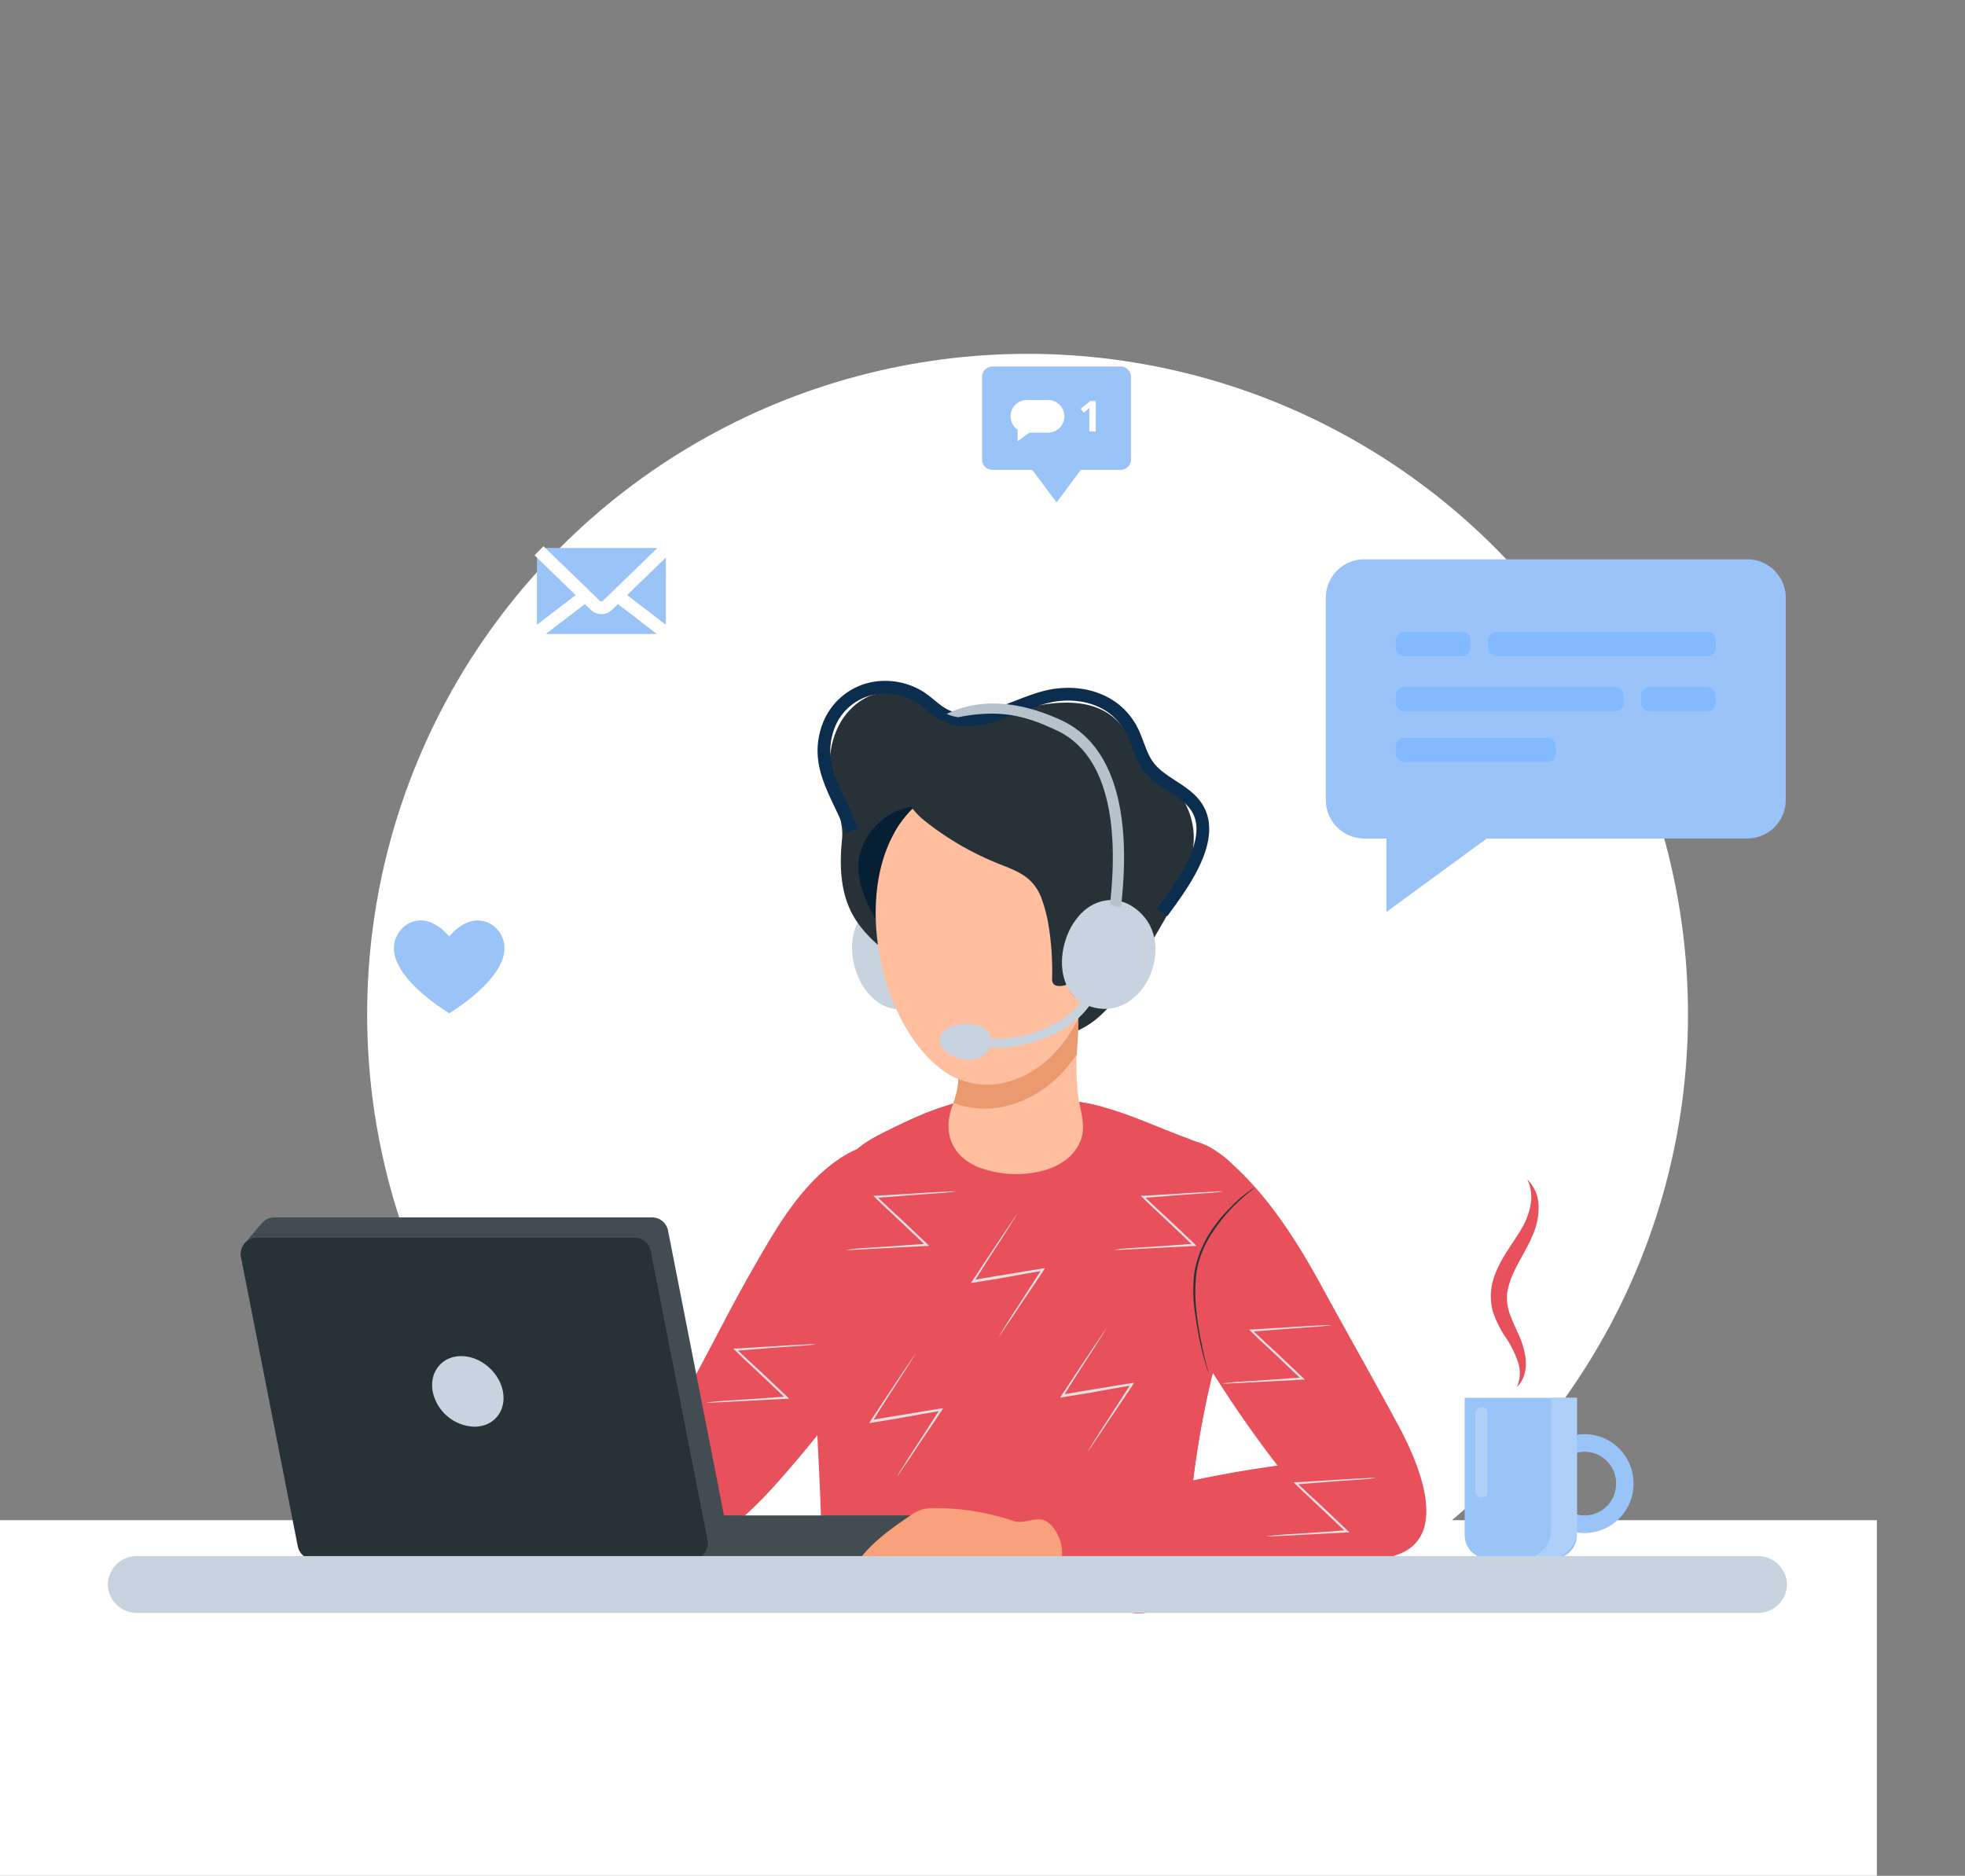
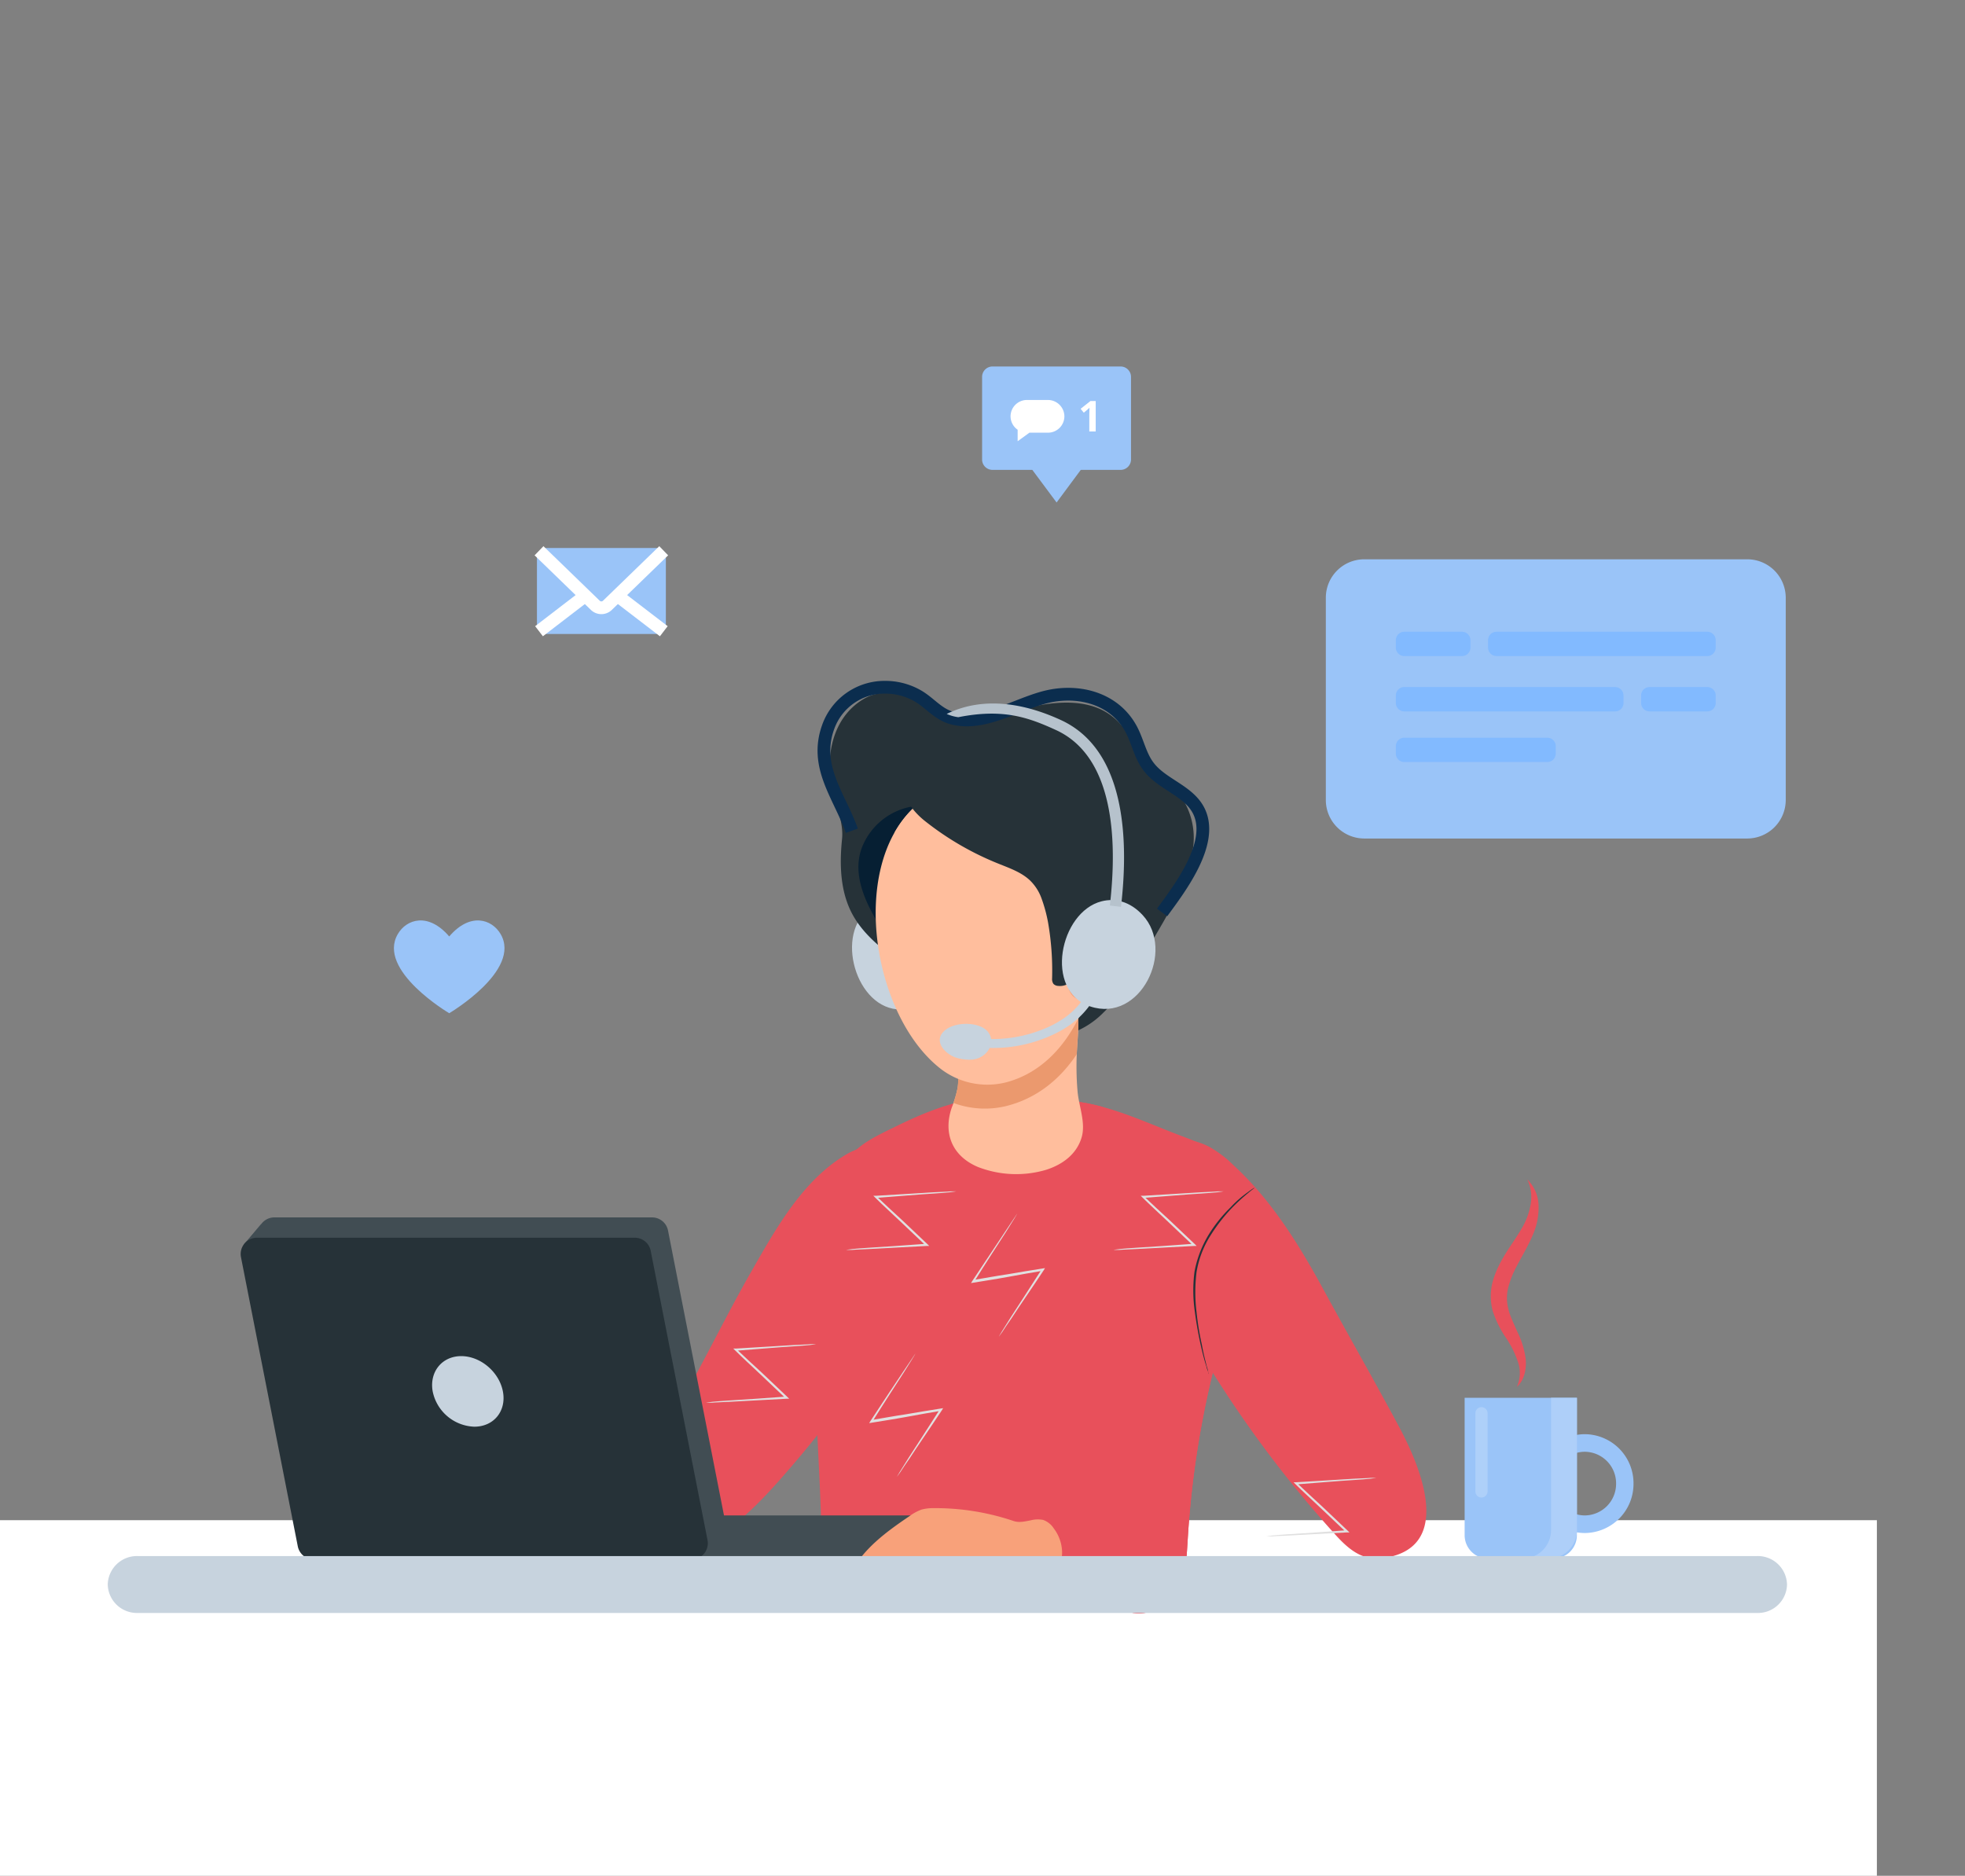
<svg xmlns="http://www.w3.org/2000/svg" width="617.286" height="589.32" viewBox="0 0 617.286 589.32">
  <rect x="0" y="0" width="617.286" height="589.32" fill="#808080" stroke="none" />
  <defs>
    <clipPath id="clip-path">
      <path id="Path_29816" fill="#e8505b" d="M-2845.67,4595.844c3.588-13.086,5.44-26.5-2.676-35.406-3.676-4.028-10.2-6.822-15.556-8.822-10.439-3.881-21.114-9.116-32.289-10.821-11.792-1.794-24.878-2.882-36.611-.324-7.469,1.617-14.439,4.617-21.114,7.881-8.94,4.353-15.321,7.264-18.2,16.232a152.653,152.653,0,0,0-6.2,30.377c-3.146,30.024,1.029,60.107.912,90.131,0,2.94.029,6.028,1.529,8.675,2.941,5.234,11,5.293,16.762,5.293l57.2-.088a113.427,113.427,0,0,1,21.438,2.147,13.711,13.711,0,0,0,14.645-6.646c2.853-4.763,3.058-10.322,3.382-15.673a295.618,295.618,0,0,1,10.2-61.813C-2850.639,4611.223-2847.846,4603.725-2845.67,4595.844Z" data-name="Path 29816" transform="translate(2979.5 -4538.959)" />
    </clipPath>
  </defs>
  <g id="Group_1708" data-name="Group 1708" transform="translate(-743.714 -316)">
    <rect id="Rectangle_596" width="589.604" height="111.716" fill="#fff" data-name="Rectangle 596" transform="translate(743.714 793.604)" />
    <rect id="Rectangle_595" width="589" height="589" fill="none" data-name="Rectangle 595" transform="translate(1361 316) rotate(90)" />
-     <circle id="Ellipse_517" cx="207.464" cy="207.464" r="207.464" fill="#fff" data-name="Ellipse 517" transform="translate(859.052 427.167)" />
    <path id="Path_29810" fill="#c7d3de" d="M-2935.988,4334.15c-9.439,9.7-.882,33.464,14.174,30.024,16.174-3.705,13.762-28.906-.882-33.053C-2928.4,4329.5-2932.959,4331-2935.988,4334.15Z" data-name="Path 29810" transform="translate(3951.307 -3731.366)" />
    <path id="Path_29811" fill="#263238" d="M-2877.819,4208.4a26.82,26.82,0,0,1-12.733,7.293c-9.44,2.146-18.291-2-26.172-6.764-8.41-5.117-16.791-10.292-24.731-16.115-5.676-4.175-11.469-8.616-15-14.85-4.088-7.234-4.323-15.909-3.5-24,.559-5.5-2-10.439-3.117-15.7-2.206-10.233.059-22.291,9.586-28.172,4.882-3,9.969-2.559,15.086-.353,3.911,1.676,7.587,4.029,11.7,5.205,8.763,2.5,18.232-.941,26.819-2.706,6.205-1.264,13-1.94,19.114.088,6.823,2.293,10.057,7.263,13.763,13.027,3.176,4.94,8,8.646,11.851,13.027a23.008,23.008,0,0,1,4.969,20.879c-2.529,11.115-8.94,20.672-14.5,30.406C-2868.2,4195.987-2872.349,4203.1-2877.819,4208.4Z" data-name="Path 29811" transform="translate(3968.184 -3574.295)" />
    <path id="Path_29812" fill="#e8505b" d="M-3085.048,4654.635c11.322-17.468,18.379-38.875,8.528-58.578-1-2-2.205-4.176-4.323-4.881-4.558-1.529-10.734.118-14.7,2.44-13.733,8.058-22.143,23.231-29.877,36.729-8.028,14.027-15,28.612-23.055,42.64-3.264,5.675-6.558,11.41-8.322,17.732-1.529,5.528-1.705,11.851.383,17.262,9.057,23.378,33.935-5.264,41.493-13.909A349.032,349.032,0,0,0-3085.048,4654.635Z" data-name="Path 29812" transform="translate(4105.219 -3914.993)" />
    <path id="Path_29813" fill="#061f33" d="M-2869.882,4293.311a14.555,14.555,0,0,1-4.234,3.176c-4.117,2.059-9.087,1.941-13.469.588a43.163,43.163,0,0,1-12.115-6.528c-10.175-7.2-22.761-16.7-28.818-27.759-3.735-6.823-6.5-14.851-2.941-22.291a20.756,20.756,0,0,1,16.438-11.792,3.156,3.156,0,0,1,1.735.177,3.686,3.686,0,0,1,1.323,1.44c2.588,4.235,4.617,8.822,7.763,12.675a45.72,45.72,0,0,0,12.263,10.115c7.469,4.529,15.644,7.881,22.673,13.057,5.058,3.735,5.2,12.175,3.97,18.026A18.807,18.807,0,0,1-2869.882,4293.311Z" data-name="Path 29813" transform="translate(3946.485 -3659.503)" />
    <g id="Group_1651" data-name="Group 1651" transform="translate(999.734 660.409)">
      <path id="Path_29814" fill="#e8505b" d="M-2845.67,4595.844c3.588-13.086,5.44-26.5-2.676-35.406-3.676-4.028-10.2-6.822-15.556-8.822-10.439-3.881-21.114-9.116-32.289-10.821-11.792-1.794-24.878-2.882-36.611-.324-7.469,1.617-14.439,4.617-21.114,7.881-8.94,4.353-15.321,7.264-18.2,16.232a152.653,152.653,0,0,0-6.2,30.377c-3.146,30.024,1.029,60.107.912,90.131,0,2.94.029,6.028,1.529,8.675,2.941,5.234,11,5.293,16.762,5.293l57.2-.088a113.427,113.427,0,0,1,21.438,2.147,13.711,13.711,0,0,0,14.645-6.646c2.853-4.763,3.058-10.322,3.382-15.673a295.618,295.618,0,0,1,10.2-61.813C-2850.639,4611.223-2847.846,4603.725-2845.67,4595.844Z" data-name="Path 29814" transform="translate(2979.5 -4538.959)" />
      <g id="Group_1649" clip-path="url(#clip-path)" data-name="Group 1649">
        <path id="Path_29815" fill="#e8505b" d="M-2800.62,4544.743c4.029-6.5,4.94-14.645-.323-20.909-2.411-2.881-6.7-3.175-10.351-3.264a91.755,91.755,0,0,0-21.408,2.176c-6.675,1.5-13.5,4.029-16.38,10.5a15.57,15.57,0,0,0,1.441,14.762,18.915,18.915,0,0,0,11.586,8.028c7.675,1.764,16.673,1.529,24.025-1.441A24.653,24.653,0,0,0-2800.62,4544.743Z" data-name="Path 29815" transform="translate(2888.31 -4525.969)" />
      </g>
      <g id="Group_1650" clip-path="url(#clip-path)" data-name="Group 1650">
        <path id="Path_29817" fill="#e8505b" d="M-2948.978,4847.484c7.675,3.617,16.056,5.44,24.437,6.852,23.408,3.911,47.286,4.734,71.017,3.617,5.058-.235,10.557-.735,14.321-4.176,2.793-2.558,4.087-6.322,5.028-9.969,3.176-12.469,3.117-25.5,3.058-38.376-.059-10.027-.088-20.084-.147-30.112-.03-3.5,2.264-24.76-3.176-24.525a2.956,2.956,0,0,0-1.588.676c-2.706,1.94-4.087,5.175-5.352,8.263-3.97,9.646-7.293,25.084-15.527,31.847-8.675,7.087-18.644,10.381-29.142,13.792-18.2,5.911-38.522,8.469-53.932,20.585-2.558,2.029-5.028,4.264-7.381,6.5-2.147,2.029-5.087,4.117-6.352,6.94C-2955.8,4843.75-2952.683,4845.75-2948.978,4847.484Z" data-name="Path 29817" transform="translate(2961.769 -4688.5)" />
      </g>
    </g>
    <path id="Path_29819" fill="#e8505b" d="M-2567.875,4659.426c2.882,5.234,5.764,10.469,8.587,15.732,5.734,10.675,16.379,34.436-.676,40.287-8.587,2.941-13.5.059-19.173-6.2a362.716,362.716,0,0,1-54.314-78.663c-5.411-10.586-19.732-38.2-2.323-44.521a21.16,21.16,0,0,1,17,1.235,33.765,33.765,0,0,1,6.44,4.764c12.586,11.2,21.526,25.672,29.495,40.346C-2577.9,4641.458-2572.874,4650.428-2567.875,4659.426Z" data-name="Path 29819" transform="translate(3742.49 -3910.933)" />
-     <path id="Path_29820" fill="#e8505b" d="M-2734.5,4938.748c1.5-.265,3-.5,4.5-.735,7.322-1.146,14.615-2.47,21.849-4.028a367.632,367.632,0,0,1,43.4-7.087c1.559-.147,3.088-.265,4.646-.383,6.558-.5,13.409-.676,19.408,2.382s10.733,10.292,9.263,17.262c-1.029,4.911-4.882,8.617-9.146,10.469-4.264,1.882-8.969,2.205-13.556,2.5q-22.364,1.5-44.757,3.029-11.072.75-22.143,1.529c-7.058.5-14.2,1.47-21.29,1.47-3,0-6.323-.529-8.852-2.5-3.5-2.706-5.587-8.469-5.911-13-.176-2.353.294-5.176,2.147-6.646a7.469,7.469,0,0,1,3.441-1.235C-2745.791,4940.777-2740.144,4939.719-2734.5,4938.748Z" data-name="Path 29820" transform="translate(3822.247 -4151.938)" />
    <rect id="Rectangle_597" width="70.723" height="13.851" fill="#414d53" data-name="Rectangle 597" transform="translate(959.27 792.104)" />
    <path id="Path_29821" fill="#414d53" d="M-3438.65,4763.383l-17.85-90.867a5.105,5.105,0,0,0-5.029-4.117h-118.656a5.121,5.121,0,0,0-4.117,2.117l-.03-.03-5.47,6.47,4.852-1.059,17.585,89.485a5.131,5.131,0,0,0,5.029,4.146h118.656A5.183,5.183,0,0,0-3438.65,4763.383Z" data-name="Path 29821" transform="translate(4410.064 -3969.927)" />
    <path id="Path_29822" fill="#263238" d="M-3570.054,4791.2H-3451.4a5.122,5.122,0,0,0,5.029-6.116l-17.85-90.867a5.1,5.1,0,0,0-5.028-4.117H-3587.9a5.122,5.122,0,0,0-5.028,6.117l17.85,90.867A5.158,5.158,0,0,0-3570.054,4791.2Z" data-name="Path 29822" transform="translate(4412.344 -3985.246)" />
    <path id="Path_29823" fill="#c7d3de" d="M-3388.328,4827.686a13.843,13.843,0,0,0,13.086,11.086c6.146,0,10.145-4.969,8.969-11.086s-7.028-11.086-13.086-11.086S-3389.417,4821.569-3388.328,4827.686Z" data-name="Path 29823" transform="translate(4267.965 -4074.546)" />
    <path id="Path_29824" fill="#3f91ac" d="M-3593,4704.4" data-name="Path 29824" transform="translate(4412.324 -3995.341)" />
    <path id="Path_29825" fill="#f8a17a" d="M-2884.175,4998.26c-3.529.735-6.293,3.823-9.792,4.853a12.011,12.011,0,0,1-7.587-.559c-2.206-.823-4.47-1.265-6.734-2-1.764-.559-4.146-1.764-6.058-1.353-4.97,1.029-9.969,4.587-14.468,6.881a5.223,5.223,0,0,1-3.235.853c-1.117-.206-2.058-1.558-1.411-2.529-1.294,1.206-3.029,3.647-5.117,2.706a1.76,1.76,0,0,1-.912-2.323,7,7,0,0,1-2.47,2,2.409,2.409,0,0,1-2.882-.677,3,3,0,0,1-.383-1.44,10.935,10.935,0,0,1,1.147-5c3.558-7.764,11.616-13.527,18.438-18.144a14.817,14.817,0,0,1,3.852-2.088,14.474,14.474,0,0,1,3.882-.441,76.935,76.935,0,0,1,25.025,4.058c1.735.588,3.646.089,5.381-.235a8.692,8.692,0,0,1,3.882-.117,6.719,6.719,0,0,1,3.353,2.705,12.76,12.76,0,0,1,2.588,7.822c-.147,2.088-.294,4.323-2.764,4.764-1,.176-2.029.059-3.029.176A3.308,3.308,0,0,0-2884.175,4998.26Z" data-name="Path 29825" transform="translate(3955.043 -4189.188)" />
    <path id="Path_29826" fill="#ffbe9d" d="M-2806.162,4486.32c5.176-1.676,9.469-4.882,11.057-10.028,1.441-4.646-.824-9.881-1.235-14.586a90.332,90.332,0,0,1-.147-13.527c.265-4.176.676-8.5.03-12.645-.353-2.382-1.676-1.97-4.058-2.911a21.12,21.12,0,0,0-7.7-.941c-5.352,0-19.261-.382-22.555,4.323-1.529,2.146-1.647,4.852-1.706,7.41-.088,3.088-.647,7.087-1.147,11.41-.235,1.912-.088,3.823-.382,5.734a36.087,36.087,0,0,1-1.853,6.234c-2.676,7.733-.176,15.085,8.2,18.644A33.219,33.219,0,0,0-2806.162,4486.32Z" data-name="Path 29826" transform="translate(3878.559 -3802.815)" />
    <path id="Path_29827" fill="#eb996e" d="M-2792.824,4435.534c-.353-2.382-1.676-1.97-4.058-2.911a21.12,21.12,0,0,0-7.7-.941c-5.352,0-19.261-.382-22.555,4.323-1.529,2.146-1.647,4.852-1.706,7.41-.088,3.088-.647,7.087-1.147,11.41-.235,1.912-.088,3.823-.382,5.734a30.152,30.152,0,0,1-1.323,4.764,28.4,28.4,0,0,0,16.409,1.029c9.734-2.382,17.085-8.44,22.349-16.32.03-.618.059-1.235.088-1.823C-2792.589,4444.033-2792.207,4439.681-2792.824,4435.534Z" data-name="Path 29827" transform="translate(3874.896 -3802.815)" />
    <path id="Path_29828" fill="#ffbe9d" d="M-2843.65,4239.525a65.193,65.193,0,0,0-2.853-19.5c-7.91-24.231-38.14-30.23-56.343-12.821-20.291,19.408-12.527,65.783,8.852,82.074a24.051,24.051,0,0,0,20.438,4.028C-2852.56,4287.664-2843.5,4261.816-2843.65,4239.525Z" data-name="Path 29828" transform="translate(3933.457 -3637.301)" />
    <path id="Path_29829" fill="#ffbe9d" d="M-2832.134,4220.028c-7.91-24.231-38.14-30.23-56.343-12.821a33.214,33.214,0,0,0-5.823,7.558,22.662,22.662,0,0,0,3.205,2.294,91.819,91.819,0,0,0,24.672,10.321c3.735.971,7.646,1.735,10.7,4.088a15.794,15.794,0,0,1,4.146,5,45.188,45.188,0,0,1,3.058,7.411c1.882,5.5,2.706,11.292,3.47,17.027a2.7,2.7,0,0,0,.618,1.646,2.348,2.348,0,0,0,1.618.47c3.352-.088,4.969-3.293,7.587-5,1.559-1.029,3.146-2.059,4.617-3.205a82.094,82.094,0,0,0,1.353-15.292A66.125,66.125,0,0,0-2832.134,4220.028Z" data-name="Path 29829" transform="translate(3919.088 -3637.3)" />
    <path id="Path_29830" fill="#263238" d="M-2840.336,4216.6a46.482,46.482,0,0,1,2.088,7.763,87.887,87.887,0,0,1,1.235,17.35,2.732,2.732,0,0,0,.412,1.735,2.2,2.2,0,0,0,1.529.647c3.323.353,5.352-2.617,8.175-3.97a45.811,45.811,0,0,0,8.41-4.822c7.234-5.675,5.587-15.056,5.352-23.378-.118-4.587-.265-9.233-1.617-13.586a33.881,33.881,0,0,0-7.7-12.7c-9.792-10.586-24.614-16.085-38.935-15.174-7.087.441-15.086,3.44-20.144,8.557-4.352,4.411.941,10.38,4.529,13.233a92.4,92.4,0,0,0,23.143,13.438c3.558,1.441,7.352,2.735,10.086,5.44A14.91,14.91,0,0,1-2840.336,4216.6Z" data-name="Path 29830" transform="translate(3911.234 -3618.35)" />
    <path id="Path_29831" fill="#f8a17a" d="M-2703.176,4340.41c9.293-5.087,12.175,7.793,10.557,14.2a20.162,20.162,0,0,1-3.352,7.411c-2.206,2.941-8.528,7.793-12.175,4.588-1.647-1.47-1.823-3.941-1.882-6.146C-2710.145,4354.555-2709.469,4343.851-2703.176,4340.41Z" data-name="Path 29831" transform="translate(3789.012 -3737.568)" />
    <g id="Group_1654" data-name="Group 1654" transform="translate(1212.025 686.563)">
      <g id="Group_1653" data-name="Group 1653">
        <path id="Path_29832" fill="#e8505b" d="M-2249.386,4693.036a10.66,10.66,0,0,0,.235-8.117,31.149,31.149,0,0,0-3.734-7.381,33.24,33.24,0,0,1-4.088-8.322,17.935,17.935,0,0,1,.206-9.969c1.941-6.293,5.94-10.91,8.7-15.645a22.08,22.08,0,0,0,2.94-7.528,13.01,13.01,0,0,0-.97-8.175,11.861,11.861,0,0,1,3.529,8.322,21.268,21.268,0,0,1-1.853,9.175c-2.382,5.7-5.969,10.322-7.352,15.35a13.449,13.449,0,0,0-.412,7.292c.47,2.47,1.764,4.941,2.911,7.646a26.616,26.616,0,0,1,2.676,8.792C-2246.357,4687.537-2247.063,4691.007-2249.386,4693.036Z" data-name="Path 29832" transform="translate(2257.587 -4627.9)" />
      </g>
    </g>
    <path id="Path_29833" fill="#9ac4f8" d="M-2257.593,4911.621h-20.555a7.354,7.354,0,0,1-7.352-7.352V4861.1h35.259v43.168A7.335,7.335,0,0,1-2257.593,4911.621Z" data-name="Path 29833" transform="translate(3489.316 -4105.96)" />
    <path id="Path_29834" fill="#9ac4f8" d="M-2193.979,4900a15.431,15.431,0,0,0-15.321,15.526,15.412,15.412,0,0,0,15.321,15.527,15.431,15.431,0,0,0,15.321-15.527A15.412,15.412,0,0,0-2193.979,4900Zm0,25.525a9.922,9.922,0,0,1-9.851-10,9.921,9.921,0,0,1,9.851-10,9.922,9.922,0,0,1,9.851,10A9.922,9.922,0,0,1-2193.979,4925.525Z" data-name="Path 29834" transform="translate(3435.524 -4133.421)" />
    <path id="Path_29835" fill="#fff" d="M-2272.089,4899.507h0A1.907,1.907,0,0,1-2274,4897.6v-24.584a1.907,1.907,0,0,1,1.911-1.911h0a1.907,1.907,0,0,1,1.911,1.911V4897.6A1.946,1.946,0,0,1-2272.089,4899.507Z" data-name="Path 29835" opacity=".2" transform="translate(3481.198 -4113.02)" />
    <path id="Path_29836" fill="#aecff9" d="M-2214.66,4861.1v41.581a8.935,8.935,0,0,1-8.939,8.94h8.146a8.935,8.935,0,0,0,8.939-8.94V4861.1Z" data-name="Path 29836" transform="translate(3445.618 -4105.96)" />
    <path id="Path_29837" fill="none" stroke="#0b2d4e" stroke-miterlimit="10" stroke-width="4" d="M-2961.165,4147.074c-4-11.175-12-20.2-7.381-32.759a18.776,18.776,0,0,1,17.5-12.321,20.512,20.512,0,0,1,10.586,2.705c3.823,2.206,6.323,5.764,10.763,6.97,10.439,2.823,21.261-5.146,31.23-7,9.881-1.823,20.379,1.412,25.231,10.851,1.912,3.735,2.706,8.028,5.234,11.351,4.176,5.587,12.322,7.5,15.645,13.645,5.411,10.027-5.705,24.524-11.351,32.229" data-name="Path 29837" transform="translate(3972.485 -3570.08)" />
    <g id="Group_1658" data-name="Group 1658" transform="translate(1048.667 628.162)">
      <path id="Path_29838" fill="#c7d3de" d="M-2806.219,4446.385a49.272,49.272,0,0,1-6.881-.5l.412-2.794a42.541,42.541,0,0,0,24.084-3.352,31.928,31.928,0,0,0,5.205-3,24.329,24.329,0,0,0,6.734-7.439l2.441,1.411a27.42,27.42,0,0,1-7.528,8.293,34.3,34.3,0,0,1-5.675,3.264A44.325,44.325,0,0,1-2806.219,4446.385Z" data-name="Path 29838" transform="translate(2813.1 -4429.3)" />
    </g>
    <g id="Group_1659" data-name="Group 1659" transform="translate(1038.93 637.662)">
      <path id="Path_29839" fill="#c7d3de" d="M-2844.619,4463.663c3.411-2.911,10.969-2.676,13.468.353,1.853,2.235,1.294,5.087-.765,7-2.411,2.235-5.381,2.117-8.381,1.441C-2844.06,4471.632-2848.706,4467.191-2844.619,4463.663Z" data-name="Path 29839" transform="translate(2846.209 -4461.606)" />
    </g>
    <path id="Path_29841" fill="#c7d3de" d="M-2703.254,4329.758c-13.115,3.353-18.2,28.083-3.558,33.024,15.732,5.293,26.819-17.5,16.5-28.671C-2694.344,4329.758-2699.02,4328.67-2703.254,4329.758Z" data-name="Path 29841" transform="translate(3793.002 -3730.591)" />
    <path id="Path_29842" fill="#c7d3de" d="M-2683.094,4341.278c-9.057,1.47-14.645,20.7-5.293,26,10.028,5.705,19.467-11.439,13.557-21.319C-2677.154,4342.1-2680.183,4340.808-2683.094,4341.278Z" data-name="Path 29842" transform="translate(3777.135 -3738.936)" />
    <g id="Group_1661" data-name="Group 1661" transform="translate(1041.109 537.018)">
      <path id="Path_29843" fill="#b6c2cc" d="M-2784.045,4183.242l-3.5-.412c2.382-20.526,1.353-46.756-16.938-55.138-8.675-3.97-16.585-6.822-30.671-4.028a13.218,13.218,0,0,1-3.646-1.029c12.733-6.234,26.437-2.412,35.788,1.882C-2782.78,4133.75-2781.516,4161.54-2784.045,4183.242Z" data-name="Path 29843" transform="translate(2838.8 -4119.358)" />
    </g>
    <g id="Group_1681" data-name="Group 1681" transform="translate(-446 2779)">
      <path id="Path_29844" fill="#9ac4f8" d="M-2516.943,4053.02h120.362a12.111,12.111,0,0,0,12.057-12.057v-63.607a12.092,12.092,0,0,0-12.057-12.057h-120.362A12.073,12.073,0,0,0-2529,3977.356v63.607A12.092,12.092,0,0,0-2516.943,4053.02Z" data-name="Path 29844" transform="translate(4135.211 -6252.585)" />
-       <path id="Path_29845" fill="#9ac4f8" d="M-2464.3,4245.316V4205l31.553,17.232Z" data-name="Path 29845" transform="translate(4089.537 -6421.798)" />
      <path id="Path_29846" fill="#82baff" d="M-2385.33,4109.445h-66.224a2.636,2.636,0,0,1-2.647-2.646v-2.353a2.636,2.636,0,0,1,2.647-2.646h66.224a2.654,2.654,0,0,1,2.647,2.646v2.353A2.636,2.636,0,0,1-2385.33,4109.445Z" data-name="Path 29846" transform="translate(4082.407 -6348.945)" />
      <path id="Path_29847" fill="#82baff" d="M-2171.409,4109.445h-18.144a2.654,2.654,0,0,1-2.647-2.646v-2.353a2.654,2.654,0,0,1,2.647-2.646h18.144a2.654,2.654,0,0,1,2.647,2.646v2.353A2.654,2.654,0,0,1-2171.409,4109.445Z" data-name="Path 29847" transform="translate(3897.453 -6348.945)" />
      <path id="Path_29848" fill="#82baff" d="M-2353.053,4042.7h66.224a2.674,2.674,0,0,1,2.647,2.646v2.353a2.673,2.673,0,0,1-2.647,2.646h-66.224a2.674,2.674,0,0,1-2.647-2.646v-2.353A2.636,2.636,0,0,1-2353.053,4042.7Z" data-name="Path 29848" transform="translate(4012.873 -6307.225)" />
      <path id="Path_29849" fill="#82baff" d="M-2451.553,4042.7h18.144a2.674,2.674,0,0,1,2.646,2.646v2.353a2.673,2.673,0,0,1-2.646,2.646h-18.144a2.654,2.654,0,0,1-2.647-2.646v-2.353A2.654,2.654,0,0,1-2451.553,4042.7Z" data-name="Path 29849" transform="translate(4082.407 -6307.225)" />
      <path id="Path_29850" fill="#82baff" d="M-2406.62,4163.545h-44.933a2.636,2.636,0,0,1-2.647-2.646v-2.353a2.654,2.654,0,0,1,2.647-2.646h44.933a2.654,2.654,0,0,1,2.647,2.646v2.353A2.654,2.654,0,0,1-2406.62,4163.545Z" data-name="Path 29850" transform="translate(4082.407 -6387.136)" />
    </g>
    <path id="Path_29871" fill="#c7d3de" d="M-3121.654,5048.079h-508.765a9.169,9.169,0,0,1-9.381-8.939h0a9.17,9.17,0,0,1,9.381-8.939h508.765a9.169,9.169,0,0,1,9.381,8.939h0A9.132,9.132,0,0,1-3121.654,5048.079Z" data-name="Path 29871" transform="translate(4417.361 -4225.334)" />
    <g id="Group_1378" data-name="Group 1378" transform="translate(1118.571 689.14)">
      <path id="Path_29017" fill="#263238" d="M706.771,275.449a2.033,2.033,0,0,0-.128-.609c-.128-.487-.257-1.1-.513-1.826-.385-1.582-1.026-3.9-1.54-6.816a86.917,86.917,0,0,1-1.668-10.225,51.193,51.193,0,0,1,0-12.537,30.832,30.832,0,0,1,4.491-11.685,54.4,54.4,0,0,1,6.415-8.277,59.839,59.839,0,0,1,5.261-4.869c1.283-1.1,2.053-1.582,2.053-1.7a6.752,6.752,0,0,0-.642.365q-.577.365-1.54,1.1a34.6,34.6,0,0,0-5.389,4.747,44.746,44.746,0,0,0-6.672,8.277,34.526,34.526,0,0,0-4.619,11.929,46.185,46.185,0,0,0,.128,12.659c.513,3.9,1.155,7.3,1.8,10.225s1.283,5.234,1.8,6.816a7.52,7.52,0,0,0,.641,1.826A1.415,1.415,0,0,0,706.771,275.449Z" data-name="Path 29017" transform="translate(-701.9 -216.9)" />
    </g>
    <g id="Group_1388" data-name="Group 1388" transform="translate(1048.759 697.257)">
-       <path id="Path_29027" fill="#e0e0e0" d="M699.72,242.4s-.277.553-.968,1.659-1.659,2.627-2.766,4.425c-2.489,3.872-5.946,9.127-9.818,15.35l-.277-.553c3.319-.553,7.053-1.245,10.786-1.8,3.872-.691,7.468-1.245,10.925-1.8l.83-.138-.415.691c-4.01,6.085-7.606,11.2-10.1,15.073-1.245,1.8-2.213,3.181-2.9,4.287-.691.968-1.106,1.521-1.106,1.521s.277-.553.968-1.659,1.659-2.627,2.766-4.425c2.489-3.872,5.946-9.127,9.818-15.212l.277.553c-3.457.553-7.053,1.245-10.925,1.936-3.734.691-7.468,1.245-10.786,1.8l-.83.138.415-.691c4.01-6.085,7.468-11.34,10.095-15.212,1.245-1.8,2.213-3.319,2.9-4.287C699.305,242.953,699.72,242.4,699.72,242.4Z" data-name="Path 29027" transform="translate(-685.2 -242.4)" />
+       <path id="Path_29027" fill="#e0e0e0" d="M699.72,242.4s-.277.553-.968,1.659-1.659,2.627-2.766,4.425c-2.489,3.872-5.946,9.127-9.818,15.35l-.277-.553c3.319-.553,7.053-1.245,10.786-1.8,3.872-.691,7.468-1.245,10.925-1.8l.83-.138-.415.691c-4.01,6.085-7.606,11.2-10.1,15.073-1.245,1.8-2.213,3.181-2.9,4.287-.691.968-1.106,1.521-1.106,1.521s.277-.553.968-1.659,1.659-2.627,2.766-4.425c2.489-3.872,5.946-9.127,9.818-15.212l.277.553c-3.457.553-7.053,1.245-10.925,1.936-3.734.691-7.468,1.245-10.786,1.8l-.83.138.415-.691C699.305,242.953,699.72,242.4,699.72,242.4Z" data-name="Path 29027" transform="translate(-685.2 -242.4)" />
    </g>
    <g id="Group_1680" data-name="Group 1680" transform="translate(1076.759 733.257)">
-       <path id="Path_29027-2" fill="#e0e0e0" d="M699.72,242.4s-.277.553-.968,1.659-1.659,2.627-2.766,4.425c-2.489,3.872-5.946,9.127-9.818,15.35l-.277-.553c3.319-.553,7.053-1.245,10.786-1.8,3.872-.691,7.468-1.245,10.925-1.8l.83-.138-.415.691c-4.01,6.085-7.606,11.2-10.1,15.073-1.245,1.8-2.213,3.181-2.9,4.287-.691.968-1.106,1.521-1.106,1.521s.277-.553.968-1.659,1.659-2.627,2.766-4.425c2.489-3.872,5.946-9.127,9.818-15.212l.277.553c-3.457.553-7.053,1.245-10.925,1.936-3.734.691-7.468,1.245-10.786,1.8l-.83.138.415-.691c4.01-6.085,7.468-11.34,10.095-15.212,1.245-1.8,2.213-3.319,2.9-4.287C699.305,242.953,699.72,242.4,699.72,242.4Z" data-name="Path 29027" transform="translate(-685.2 -242.4)" />
-     </g>
+       </g>
    <g id="Group_1679" data-name="Group 1679" transform="translate(1016.759 741.257)">
      <path id="Path_29027-3" fill="#e0e0e0" d="M699.72,242.4s-.277.553-.968,1.659-1.659,2.627-2.766,4.425c-2.489,3.872-5.946,9.127-9.818,15.35l-.277-.553c3.319-.553,7.053-1.245,10.786-1.8,3.872-.691,7.468-1.245,10.925-1.8l.83-.138-.415.691c-4.01,6.085-7.606,11.2-10.1,15.073-1.245,1.8-2.213,3.181-2.9,4.287-.691.968-1.106,1.521-1.106,1.521s.277-.553.968-1.659,1.659-2.627,2.766-4.425c2.489-3.872,5.946-9.127,9.818-15.212l.277.553c-3.457.553-7.053,1.245-10.925,1.936-3.734.691-7.468,1.245-10.786,1.8l-.83.138.415-.691c4.01-6.085,7.468-11.34,10.095-15.212,1.245-1.8,2.213-3.319,2.9-4.287C699.305,242.953,699.72,242.4,699.72,242.4Z" data-name="Path 29027" transform="translate(-685.2 -242.4)" />
    </g>
    <g id="Group_1392" data-name="Group 1392" transform="translate(1141.496 780.296)">
      <path id="Path_29031" fill="#e0e0e0" d="M694.272,282.2s-.691.138-1.936.277c-1.383.138-3.042.277-5.255.415-4.564.277-10.925.83-18.116,1.383l.277-.553c2.489,2.351,5.117,4.84,8.021,7.468,2.766,2.628,5.532,5.255,8.021,7.606l.553.553h-.83c-7.191.415-13.552.691-18.116.968-2.213.138-3.872.138-5.255.277H659.7s.691-.138,1.936-.277c1.383-.138,3.042-.277,5.255-.415,4.563-.277,10.786-.691,18.116-1.245l-.277.553c-2.489-2.351-5.255-4.978-8.021-7.606s-5.531-5.117-7.882-7.468l-.553-.553h.83c7.329-.415,13.552-.83,18.116-1.106,2.213-.138,3.872-.138,5.255-.277Z" data-name="Path 29031" transform="translate(-659.7 -282.2)" />
    </g>
    <g id="Group_1675" data-name="Group 1675" transform="translate(1127.496 732.296)">
-       <path id="Path_29031-2" fill="#e0e0e0" d="M694.272,282.2s-.691.138-1.936.277c-1.383.138-3.042.277-5.255.415-4.564.277-10.925.83-18.116,1.383l.277-.553c2.489,2.351,5.117,4.84,8.021,7.468,2.766,2.628,5.532,5.255,8.021,7.606l.553.553h-.83c-7.191.415-13.552.691-18.116.968-2.213.138-3.872.138-5.255.277H659.7s.691-.138,1.936-.277c1.383-.138,3.042-.277,5.255-.415,4.563-.277,10.786-.691,18.116-1.245l-.277.553c-2.489-2.351-5.255-4.978-8.021-7.606s-5.531-5.117-7.882-7.468l-.553-.553h.83c7.329-.415,13.552-.83,18.116-1.106,2.213-.138,3.872-.138,5.255-.277Z" data-name="Path 29031" transform="translate(-659.7 -282.2)" />
-     </g>
+       </g>
    <g id="Group_1676" data-name="Group 1676" transform="translate(1093.496 690.296)">
      <path id="Path_29031-3" fill="#e0e0e0" d="M694.272,282.2s-.691.138-1.936.277c-1.383.138-3.042.277-5.255.415-4.564.277-10.925.83-18.116,1.383l.277-.553c2.489,2.351,5.117,4.84,8.021,7.468,2.766,2.628,5.532,5.255,8.021,7.606l.553.553h-.83c-7.191.415-13.552.691-18.116.968-2.213.138-3.872.138-5.255.277H659.7s.691-.138,1.936-.277c1.383-.138,3.042-.277,5.255-.415,4.563-.277,10.786-.691,18.116-1.245l-.277.553c-2.489-2.351-5.255-4.978-8.021-7.606s-5.531-5.117-7.882-7.468l-.553-.553h.83c7.329-.415,13.552-.83,18.116-1.106,2.213-.138,3.872-.138,5.255-.277Z" data-name="Path 29031" transform="translate(-659.7 -282.2)" />
    </g>
    <g id="Group_1677" data-name="Group 1677" transform="translate(1009.496 690.296)">
      <path id="Path_29031-4" fill="#e0e0e0" d="M694.272,282.2s-.691.138-1.936.277c-1.383.138-3.042.277-5.255.415-4.564.277-10.925.83-18.116,1.383l.277-.553c2.489,2.351,5.117,4.84,8.021,7.468,2.766,2.628,5.532,5.255,8.021,7.606l.553.553h-.83c-7.191.415-13.552.691-18.116.968-2.213.138-3.872.138-5.255.277H659.7s.691-.138,1.936-.277c1.383-.138,3.042-.277,5.255-.415,4.563-.277,10.786-.691,18.116-1.245l-.277.553c-2.489-2.351-5.255-4.978-8.021-7.606s-5.531-5.117-7.882-7.468l-.553-.553h.83c7.329-.415,13.552-.83,18.116-1.106,2.213-.138,3.872-.138,5.255-.277Z" data-name="Path 29031" transform="translate(-659.7 -282.2)" />
    </g>
    <g id="Group_1678" data-name="Group 1678" transform="translate(965.496 738.296)">
      <path id="Path_29031-5" fill="#e0e0e0" d="M694.272,282.2s-.691.138-1.936.277c-1.383.138-3.042.277-5.255.415-4.564.277-10.925.83-18.116,1.383l.277-.553c2.489,2.351,5.117,4.84,8.021,7.468,2.766,2.628,5.532,5.255,8.021,7.606l.553.553h-.83c-7.191.415-13.552.691-18.116.968-2.213.138-3.872.138-5.255.277H659.7s.691-.138,1.936-.277c1.383-.138,3.042-.277,5.255-.415,4.563-.277,10.786-.691,18.116-1.245l-.277.553c-2.489-2.351-5.255-4.978-8.021-7.606s-5.531-5.117-7.882-7.468l-.553-.553h.83c7.329-.415,13.552-.83,18.116-1.106,2.213-.138,3.872-.138,5.255-.277Z" data-name="Path 29031" transform="translate(-659.7 -282.2)" />
    </g>
    <path id="Path_29935" fill="#9ac4f8" d="M-2494.692,4453.247c-2.718-4.648-9.541-6.959-16.146.761-6.605-7.72-13.456-5.41-16.147-.761-6.687,11.417,16.147,24.873,16.147,24.873S-2488.032,4464.664-2494.692,4453.247Z" data-name="Path 29935" transform="translate(3395.669 -3843.797)" />
    <path id="Path_29936" fill="#9ac4f8" d="M-2917.959,3942.52h-33.979a3.272,3.272,0,0,1-3.262-3.262v-20.5a3.272,3.272,0,0,1,3.262-3.262h33.979a3.271,3.271,0,0,1,3.262,3.262v20.5A3.272,3.272,0,0,1-2917.959,3942.52Z" data-name="Path 29936" transform="translate(3867.589 -3427.339)" />
    <path id="Path_29937" fill="none" stroke="#fff" stroke-miterlimit="10" stroke-width="4" d="M-2952.8,3918.7l17.723,17.18a2.729,2.729,0,0,0,3.724,0l17.723-17.18" data-name="Path 29937" transform="translate(3865.842 -3429.669)" />
    <line id="Line_2" x2="14.543" y1="11.172" fill="none" stroke="#fff" stroke-miterlimit="10" stroke-width="4" data-name="Line 2" transform="translate(913.041 503.139)" />
    <line id="Line_3" x1="14.57" y1="11.172" fill="none" stroke="#fff" stroke-miterlimit="10" stroke-width="4" data-name="Line 3" transform="translate(937.669 503.139)" />
    <g id="Group_1704" data-name="Group 1704" transform="translate(1052.228 431.14)">
      <path id="Path_29938" fill="#9ac4f8" d="M-3188.18,4315.784h-40.258a3.272,3.272,0,0,1-3.262-3.262v-25.959a3.271,3.271,0,0,1,3.262-3.262h40.258a3.271,3.271,0,0,1,3.262,3.262v25.959A3.272,3.272,0,0,1-3188.18,4315.784Z" data-name="Path 29938" transform="translate(3231.7 -4283.3)" />
    </g>
    <g id="Group_1705" data-name="Group 1705" transform="translate(1067.423 462.835)">
      <path id="Path_29939" fill="#9ac4f8" d="M-3167.591,4410.936l8.182-11.036H-3175.8Z" data-name="Path 29939" transform="translate(3175.8 -4399.9)" />
    </g>
    <g id="Group_1706" data-name="Group 1706" transform="translate(1083.19 441.986)">
      <path id="Path_29940" fill="#fff" d="M-3113.07,4332.768h-2.012v-5.545l.027-.9.027-1.006a9.554,9.554,0,0,1-.707.652l-1.087.9-.979-1.223,3.072-2.446h1.658Z" data-name="Path 29940" transform="translate(3117.8 -4323.2)" />
    </g>
    <g id="Group_1707" data-name="Group 1707" transform="translate(1061.171 441.66)">
      <path id="Path_29941" fill="#fff" d="M-3187.03,4322h-6.633a5.151,5.151,0,0,0-5.138,5.138h0a5.15,5.15,0,0,0,2.229,4.213v3.615l3.7-2.691h5.844a5.151,5.151,0,0,0,5.137-5.137h0A5.186,5.186,0,0,0-3187.03,4322Z" data-name="Path 29941" transform="translate(3198.8 -4322)" />
    </g>
  </g>
</svg>